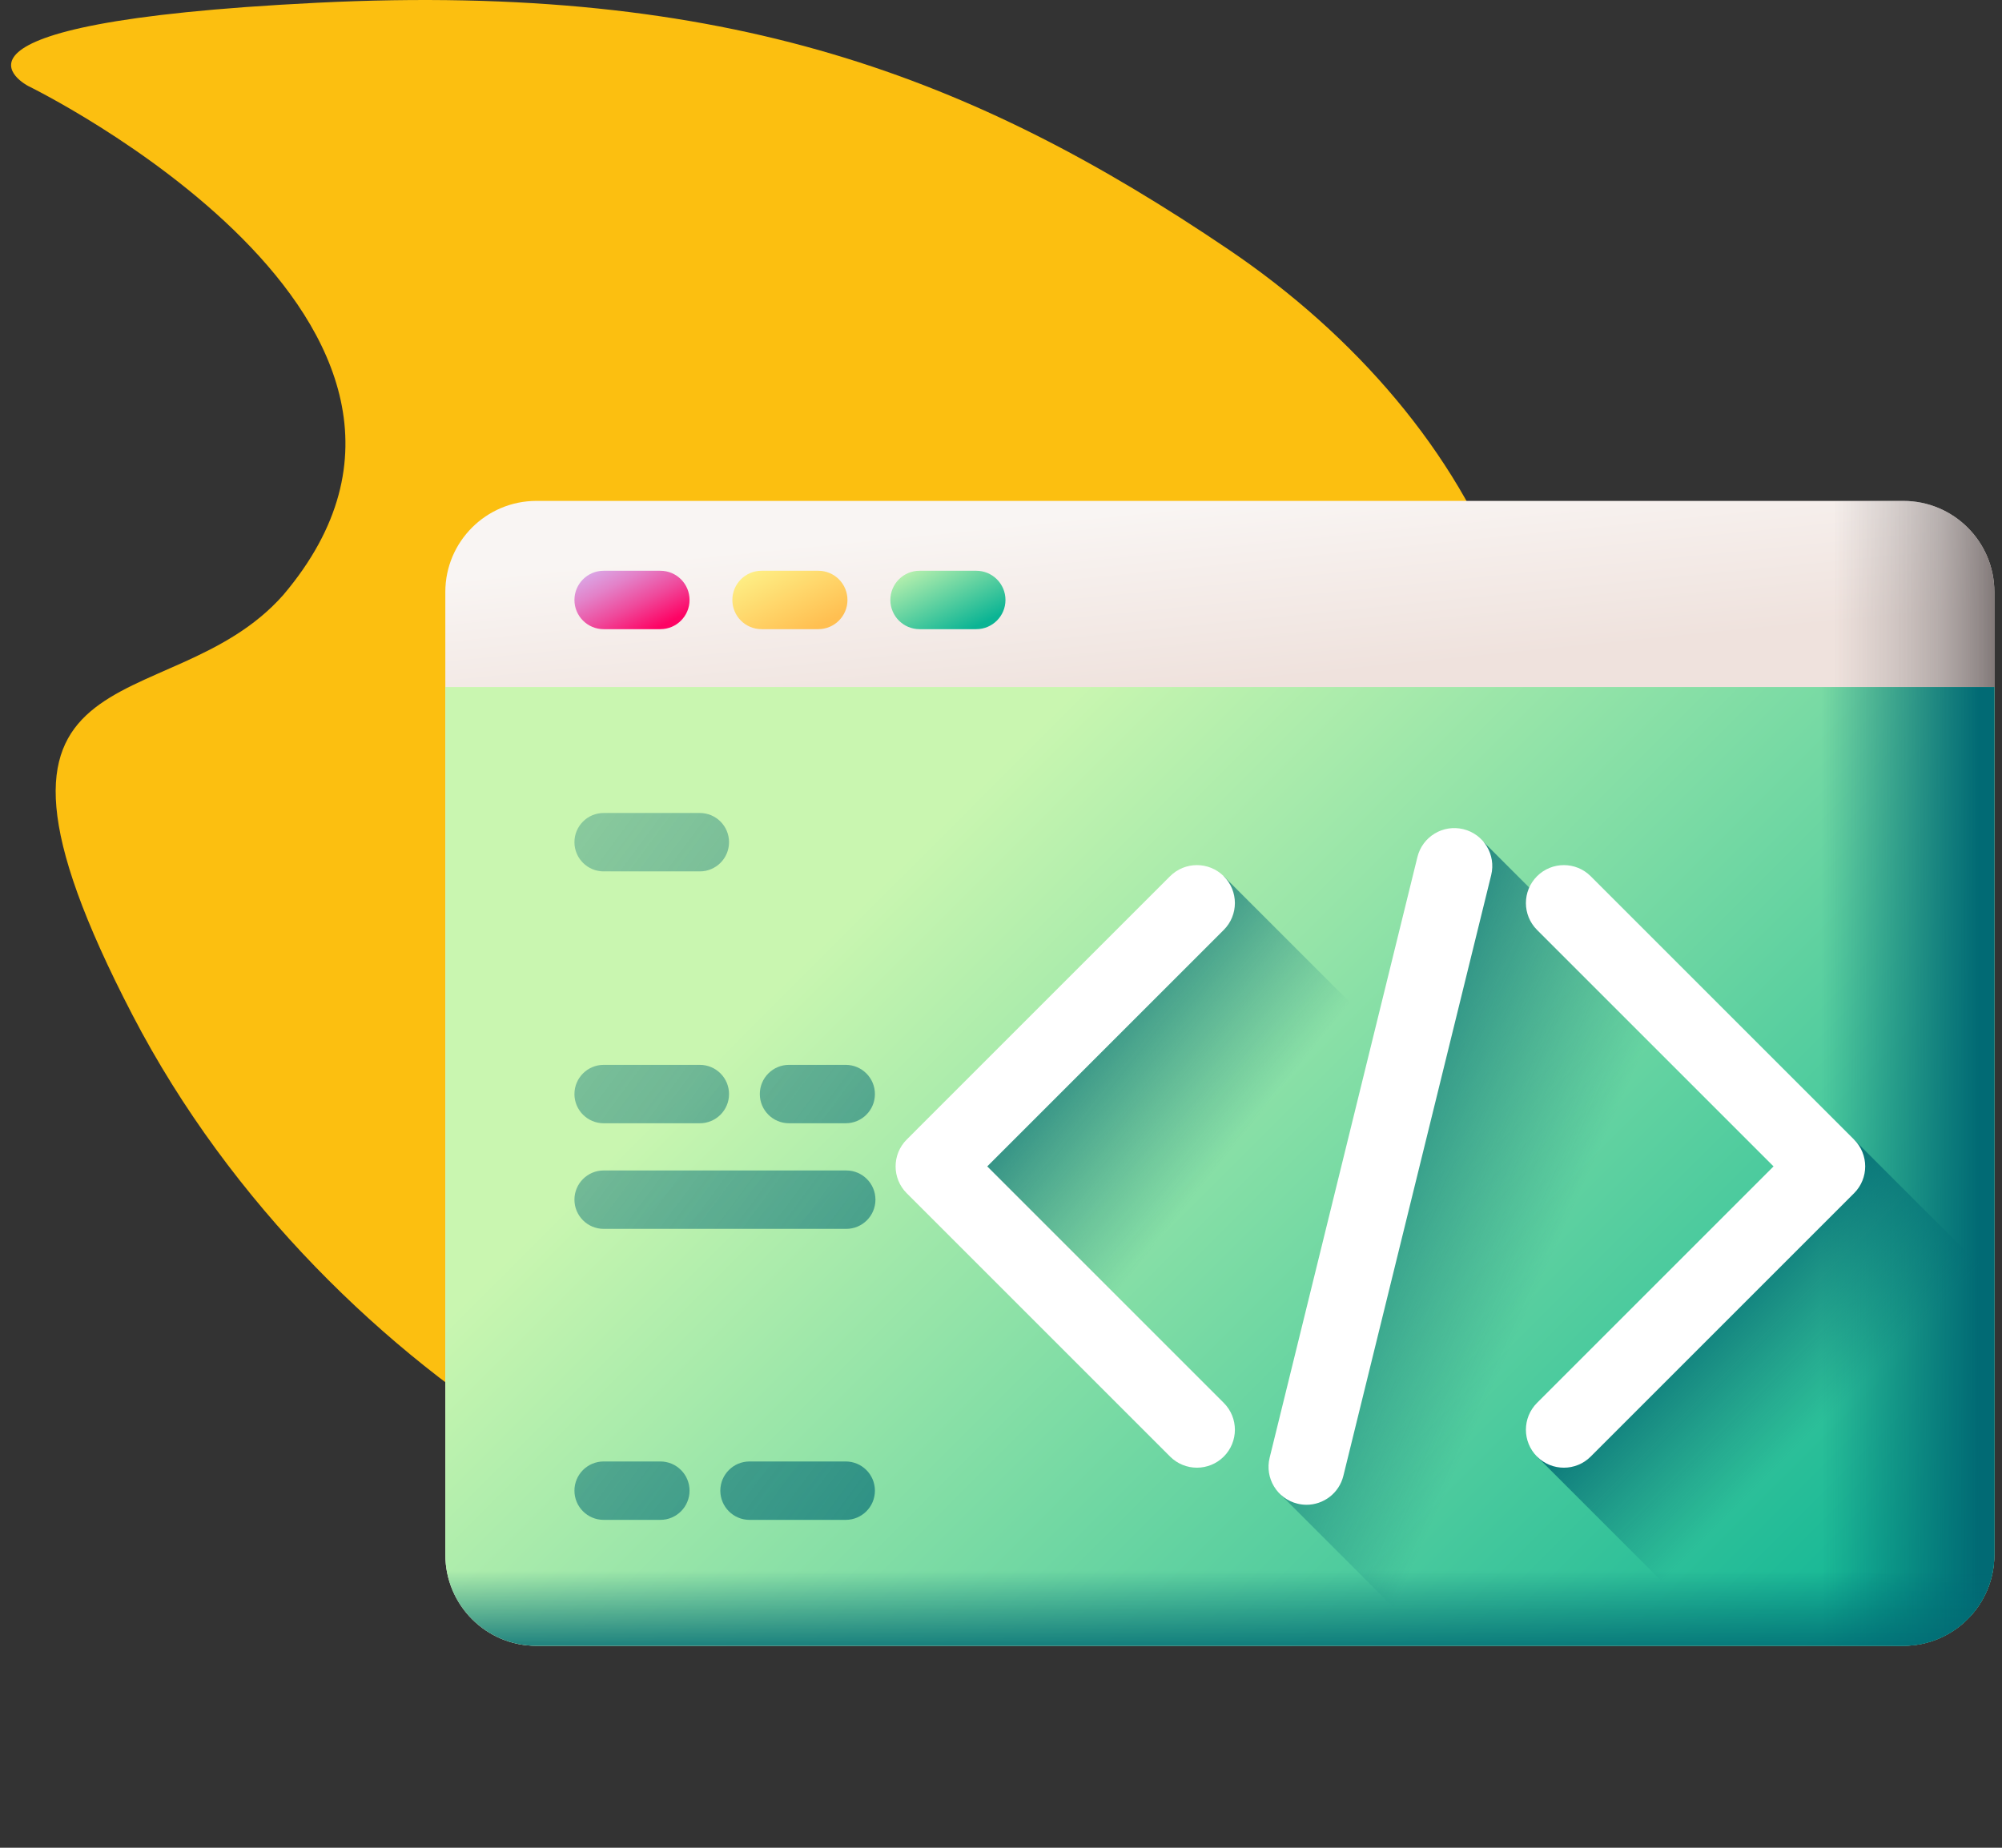
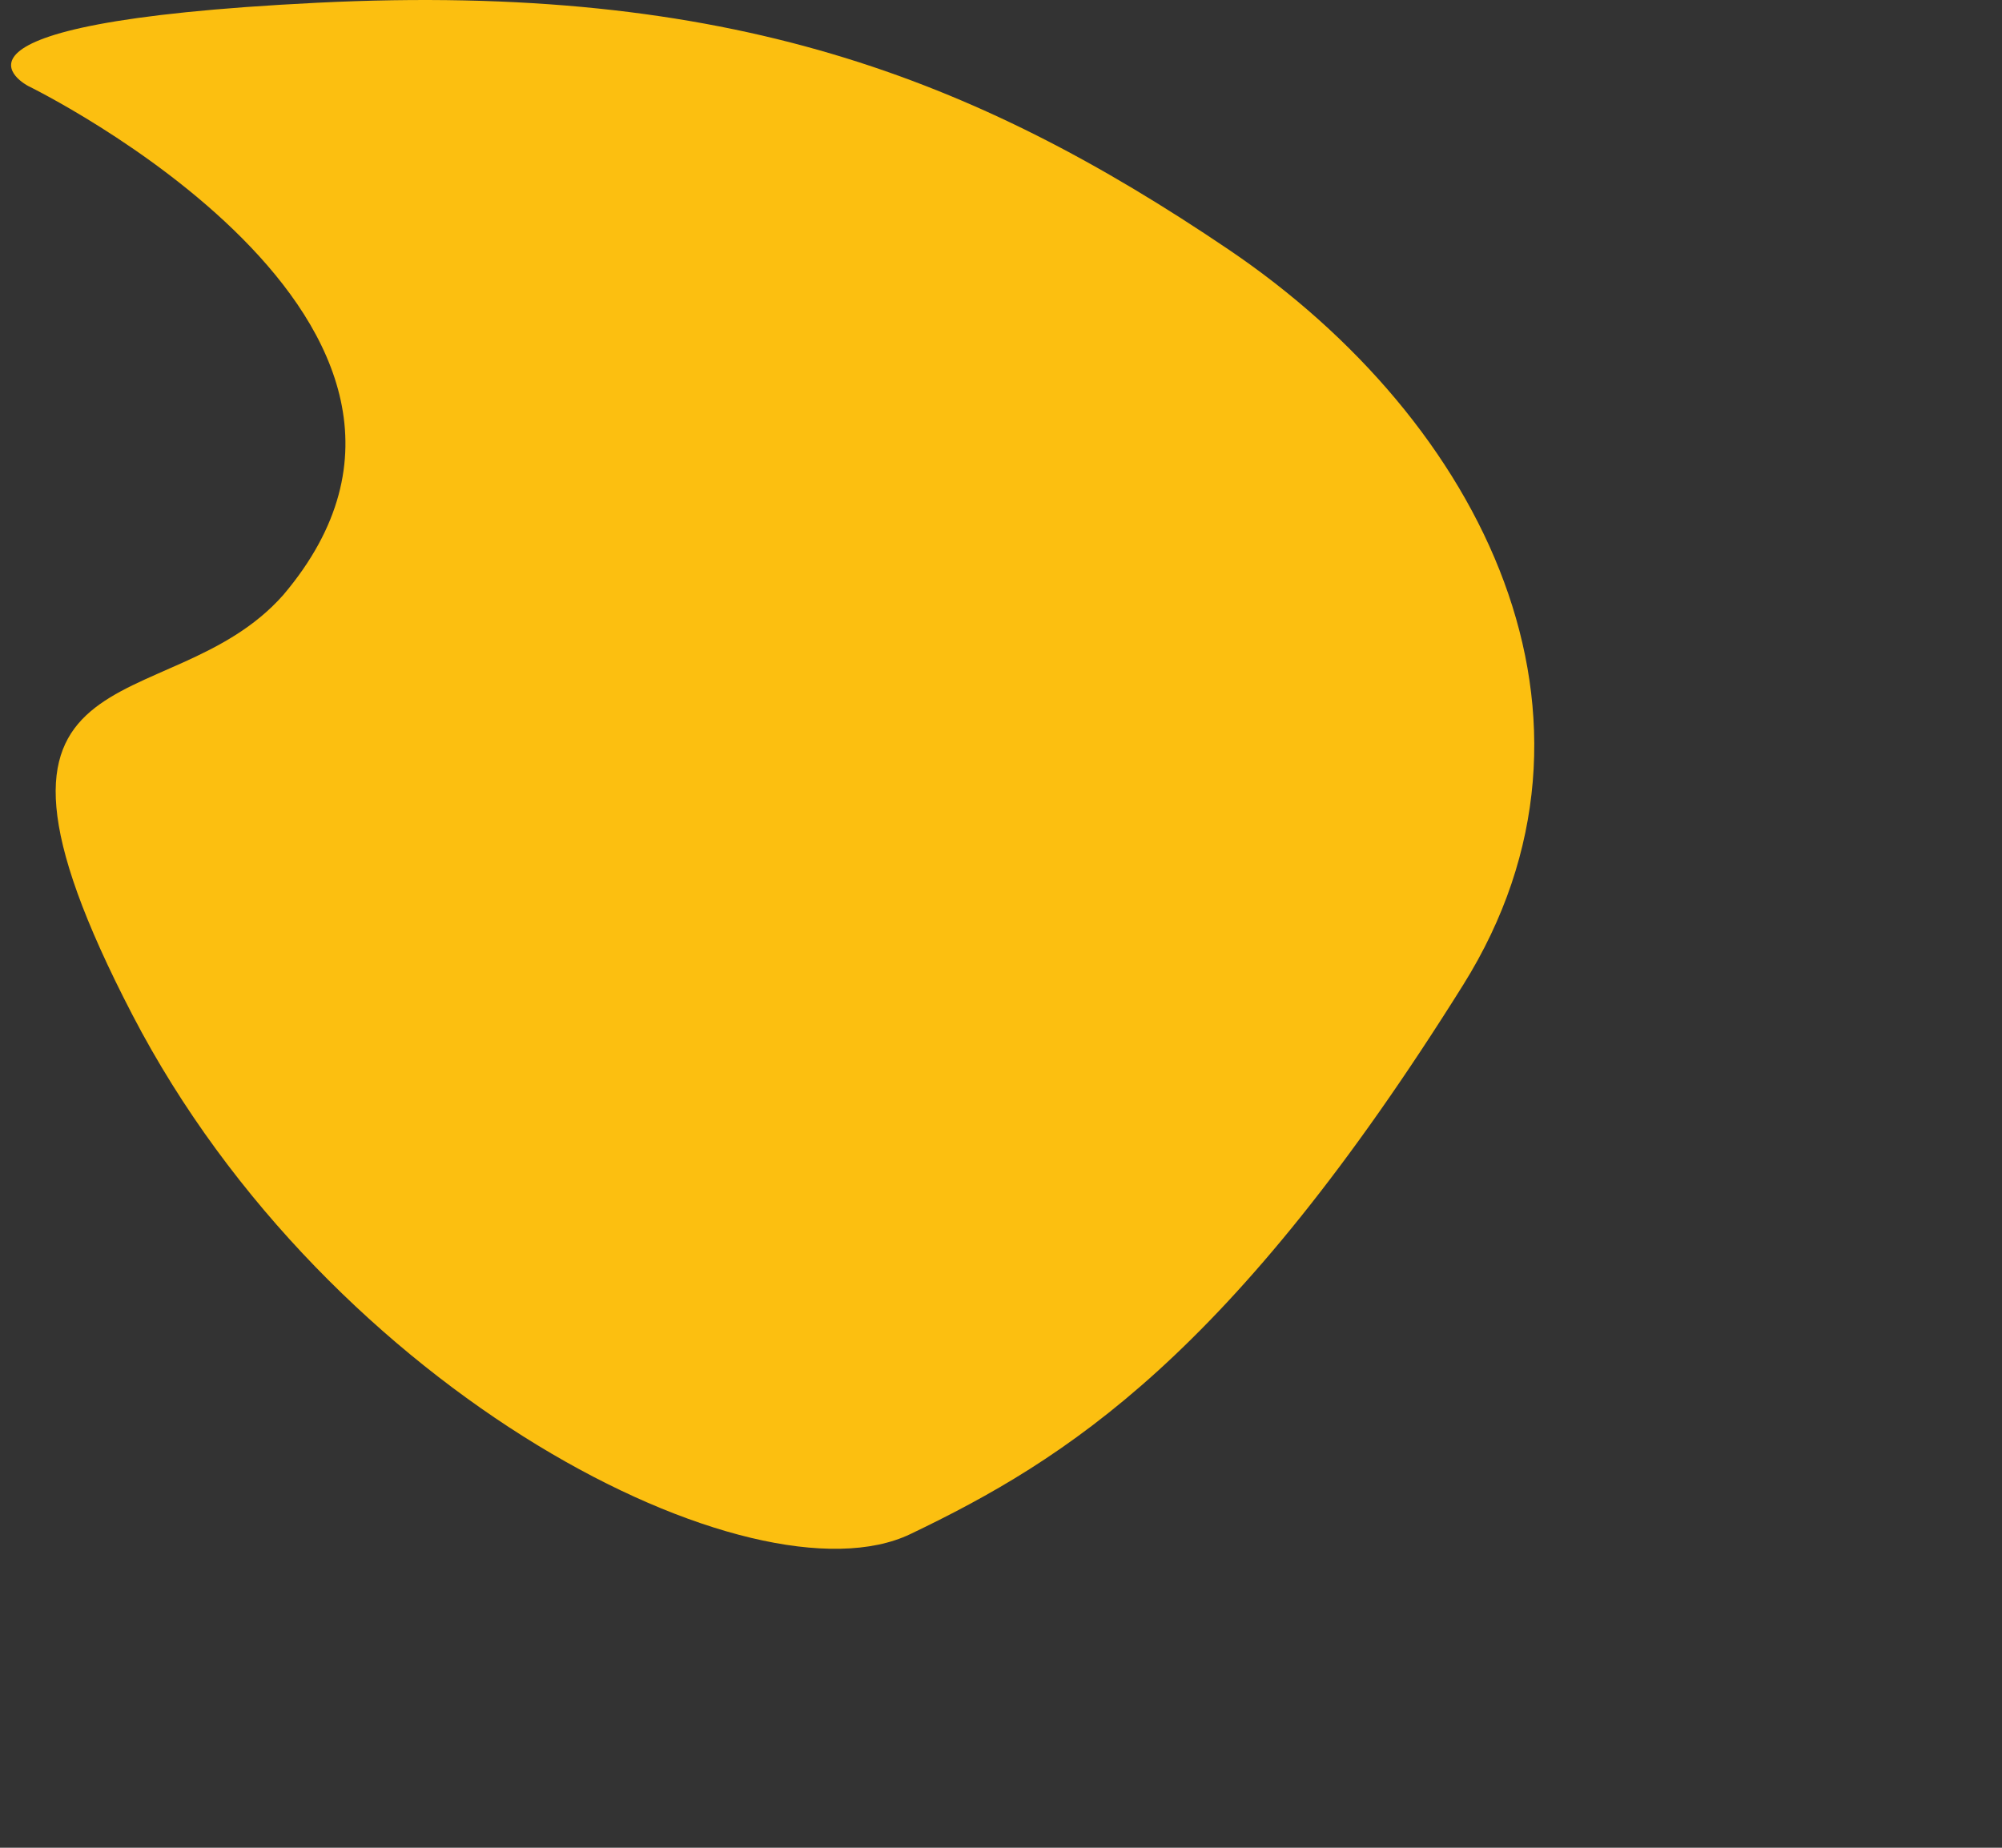
<svg xmlns="http://www.w3.org/2000/svg" width="91" height="84" viewBox="0 0 91 84" fill="none">
  <rect x="0" y="0" width="91" height="84" fill="#333333" stroke="none" />
  <path d="M66.506 44.777C74.093 32.647 67.429 19.177 55.844 11.343C44.258 3.509 33.138 -0.804 14.416 0.125C-4.305 1.053 1.286 3.912 1.286 3.912C1.286 3.912 23.358 14.669 12.879 27.044C7.611 33.017 -2.956 28.851 6.017 46.133C14.99 63.415 34.309 73.129 41.381 69.74C48.454 66.351 55.96 61.638 66.506 44.777Z" fill="#FCBF10" />
  <g clip-path="url(#clip0_802_43858)">
    <path d="M86.51 22.771H24.384C22.096 22.771 20.242 24.626 20.242 26.913V70.678C20.242 72.965 22.096 74.819 24.384 74.819H86.51C88.798 74.819 90.652 72.965 90.652 70.678V26.913C90.652 24.626 88.798 22.771 86.51 22.771Z" fill="url(#paint0_linear_802_43858)" />
    <path d="M86.511 74.819H61.246V22.771H86.511C88.798 22.771 90.653 24.626 90.653 26.913V70.678C90.653 72.965 88.798 74.819 86.511 74.819Z" fill="url(#paint1_linear_802_43858)" />
    <path d="M86.51 74.819H24.384C22.096 74.819 20.242 72.965 20.242 70.677V31.233H90.652V70.677C90.652 72.965 88.798 74.819 86.51 74.819Z" fill="url(#paint2_linear_802_43858)" />
-     <path d="M89.418 73.626L55.627 39.835L41.353 54.108L62.064 74.819H86.511C87.644 74.819 88.671 74.364 89.418 73.626Z" fill="url(#paint3_linear_802_43858)" />
    <path d="M90.652 70.677V61.491L67.447 38.286L58.217 67.951L65.085 74.819H86.51C88.797 74.819 90.652 72.965 90.652 70.677Z" fill="url(#paint4_linear_802_43858)" />
    <path d="M86.511 74.819H61.246V31.233H90.653V70.677C90.653 72.965 88.798 74.819 86.511 74.819Z" fill="url(#paint5_linear_802_43858)" />
    <path d="M90.652 70.678V58.181L84.277 51.807L69.865 66.218L78.467 74.82H86.51C88.797 74.82 90.652 72.966 90.652 70.678Z" fill="url(#paint6_linear_802_43858)" />
    <path d="M20.242 68.469V70.678C20.242 72.965 22.096 74.819 24.384 74.819H86.51C88.798 74.819 90.652 72.965 90.652 70.678V68.469H20.242Z" fill="url(#paint7_linear_802_43858)" />
    <path d="M27.439 55.865H38.466C39.199 55.865 39.793 55.27 39.793 54.537C39.793 53.804 39.199 53.21 38.466 53.21H27.439C26.706 53.21 26.111 53.804 26.111 54.537C26.111 55.27 26.706 55.865 27.439 55.865Z" fill="url(#paint8_linear_802_43858)" />
    <path d="M27.439 51.064H31.811C32.544 51.064 33.138 50.47 33.138 49.737C33.138 49.003 32.544 48.409 31.811 48.409H27.439C26.706 48.409 26.111 49.004 26.111 49.737C26.111 50.47 26.706 51.064 27.439 51.064Z" fill="url(#paint9_linear_802_43858)" />
    <path d="M27.439 39.614H31.811C32.544 39.614 33.138 39.02 33.138 38.286C33.138 37.553 32.544 36.959 31.811 36.959H27.439C26.706 36.959 26.111 37.553 26.111 38.286C26.111 39.02 26.706 39.614 27.439 39.614Z" fill="url(#paint10_linear_802_43858)" />
    <path d="M35.864 51.064H38.441C39.175 51.064 39.769 50.47 39.769 49.737C39.769 49.004 39.175 48.409 38.441 48.409H35.864C35.131 48.409 34.537 49.004 34.537 49.737C34.537 50.47 35.131 51.064 35.864 51.064Z" fill="url(#paint11_linear_802_43858)" />
    <path d="M38.441 66.439H34.07C33.337 66.439 32.742 67.034 32.742 67.767C32.742 68.5 33.337 69.094 34.07 69.094H38.441C39.175 69.094 39.769 68.5 39.769 67.767C39.769 67.034 39.175 66.439 38.441 66.439Z" fill="url(#paint12_linear_802_43858)" />
    <path d="M30.016 66.439H27.439C26.706 66.439 26.111 67.034 26.111 67.767C26.111 68.5 26.706 69.094 27.439 69.094H30.016C30.749 69.094 31.343 68.5 31.343 67.767C31.343 67.034 30.749 66.439 30.016 66.439Z" fill="url(#paint13_linear_802_43858)" />
-     <path d="M30.016 25.947H27.439C26.706 25.947 26.111 26.542 26.111 27.275C26.111 28.008 26.706 28.602 27.439 28.602H30.016C30.749 28.602 31.343 28.008 31.343 27.275C31.343 26.541 30.749 25.947 30.016 25.947Z" fill="url(#paint14_linear_802_43858)" />
    <path d="M37.194 25.947H34.617C33.883 25.947 33.289 26.542 33.289 27.275C33.289 28.008 33.883 28.602 34.617 28.602H37.194C37.927 28.602 38.521 28.008 38.521 27.275C38.521 26.541 37.927 25.947 37.194 25.947Z" fill="url(#paint15_linear_802_43858)" />
    <path d="M44.375 25.947H41.798C41.065 25.947 40.471 26.542 40.471 27.275C40.471 28.008 41.065 28.602 41.798 28.602H44.375C45.108 28.602 45.703 28.008 45.703 27.275C45.703 26.541 45.108 25.947 44.375 25.947Z" fill="url(#paint16_linear_802_43858)" />
    <path d="M54.406 66.722C53.964 66.722 53.522 66.553 53.185 66.216L41.214 54.245C40.541 53.571 40.541 52.479 41.214 51.805L53.185 39.834C53.859 39.16 54.952 39.16 55.626 39.834C56.3 40.508 56.3 41.6 55.626 42.274L44.875 53.025L55.626 63.776C56.3 64.45 56.3 65.543 55.626 66.217C55.289 66.553 54.847 66.722 54.406 66.722Z" fill="white" />
-     <path d="M71.085 66.722C70.643 66.722 70.202 66.554 69.865 66.217C69.191 65.543 69.191 64.45 69.865 63.776L80.616 53.025L69.865 42.274C69.191 41.6 69.191 40.508 69.865 39.834C70.539 39.16 71.631 39.16 72.305 39.834L84.276 51.805C84.95 52.479 84.95 53.571 84.276 54.245L72.305 66.216C71.968 66.554 71.527 66.722 71.085 66.722Z" fill="white" />
    <path d="M59.388 68.408C59.251 68.408 59.112 68.391 58.974 68.357C58.048 68.13 57.483 67.195 57.711 66.269L64.429 38.958C64.657 38.033 65.592 37.468 66.517 37.695C67.443 37.922 68.009 38.857 67.781 39.783L61.062 67.094C60.868 67.881 60.163 68.408 59.388 68.408Z" fill="white" />
  </g>
  <defs>
    <linearGradient id="paint0_linear_802_43858" x1="52.874" y1="23.061" x2="53.702" y2="31.344" gradientUnits="userSpaceOnUse">
      <stop stop-color="#F9F5F3" />
      <stop offset="1" stop-color="#EFE2DD" />
    </linearGradient>
    <linearGradient id="paint1_linear_802_43858" x1="83.335" y1="48.795" x2="91.067" y2="48.795" gradientUnits="userSpaceOnUse">
      <stop stop-color="#9E9797" stop-opacity="0" />
      <stop offset="0.356" stop-color="#9B9494" stop-opacity="0.356" />
      <stop offset="0.628" stop-color="#928B8B" stop-opacity="0.629" />
      <stop offset="0.872" stop-color="#827A7A" stop-opacity="0.872" />
      <stop offset="1" stop-color="#766E6E" />
    </linearGradient>
    <linearGradient id="paint2_linear_802_43858" x1="41.933" y1="38.299" x2="82.396" y2="78.763" gradientUnits="userSpaceOnUse">
      <stop stop-color="#C9F6B0" />
      <stop offset="1" stop-color="#0BB494" />
    </linearGradient>
    <linearGradient id="paint3_linear_802_43858" x1="54.629" y1="53.935" x2="45.103" y2="46.273" gradientUnits="userSpaceOnUse">
      <stop stop-color="#016A74" stop-opacity="0" />
      <stop offset="1" stop-color="#016A74" />
    </linearGradient>
    <linearGradient id="paint4_linear_802_43858" x1="70.016" y1="58.232" x2="56.762" y2="52.296" gradientUnits="userSpaceOnUse">
      <stop stop-color="#016A74" stop-opacity="0" />
      <stop offset="1" stop-color="#016A74" />
    </linearGradient>
    <linearGradient id="paint5_linear_802_43858" x1="82.783" y1="53.026" x2="89.962" y2="53.026" gradientUnits="userSpaceOnUse">
      <stop stop-color="#016A74" stop-opacity="0" />
      <stop offset="1" stop-color="#016A74" />
    </linearGradient>
    <linearGradient id="paint6_linear_802_43858" x1="82.757" y1="64.698" x2="76.36" y2="58.302" gradientUnits="userSpaceOnUse">
      <stop stop-color="#016A74" stop-opacity="0" />
      <stop offset="1" stop-color="#016A74" />
    </linearGradient>
    <linearGradient id="paint7_linear_802_43858" x1="55.447" y1="71.4" x2="55.447" y2="75.667" gradientUnits="userSpaceOnUse">
      <stop stop-color="#016A74" stop-opacity="0" />
      <stop offset="1" stop-color="#016A74" />
    </linearGradient>
    <linearGradient id="paint8_linear_802_43858" x1="-1.469" y1="29.109" x2="67.487" y2="80.05" gradientUnits="userSpaceOnUse">
      <stop stop-color="#016A74" stop-opacity="0" />
      <stop offset="1" stop-color="#016A74" />
    </linearGradient>
    <linearGradient id="paint9_linear_802_43858" x1="-0.35" y1="27.593" x2="68.607" y2="78.534" gradientUnits="userSpaceOnUse">
      <stop stop-color="#016A74" stop-opacity="0" />
      <stop offset="1" stop-color="#016A74" />
    </linearGradient>
    <linearGradient id="paint10_linear_802_43858" x1="5.122" y1="20.186" x2="74.079" y2="71.126" gradientUnits="userSpaceOnUse">
      <stop stop-color="#016A74" stop-opacity="0" />
      <stop offset="1" stop-color="#016A74" />
    </linearGradient>
    <linearGradient id="paint11_linear_802_43858" x1="2.308" y1="23.995" x2="71.265" y2="74.936" gradientUnits="userSpaceOnUse">
      <stop stop-color="#016A74" stop-opacity="0" />
      <stop offset="1" stop-color="#016A74" />
    </linearGradient>
    <linearGradient id="paint12_linear_802_43858" x1="-6.626" y1="36.089" x2="62.331" y2="87.03" gradientUnits="userSpaceOnUse">
      <stop stop-color="#016A74" stop-opacity="0" />
      <stop offset="1" stop-color="#016A74" />
    </linearGradient>
    <linearGradient id="paint13_linear_802_43858" x1="-9.283" y1="39.687" x2="59.673" y2="90.628" gradientUnits="userSpaceOnUse">
      <stop stop-color="#016A74" stop-opacity="0" />
      <stop offset="1" stop-color="#016A74" />
    </linearGradient>
    <linearGradient id="paint14_linear_802_43858" x1="27.668" y1="25.156" x2="29.463" y2="28.746" gradientUnits="userSpaceOnUse">
      <stop stop-color="#D9B1EE" />
      <stop offset="0.123" stop-color="#DBA3E3" />
      <stop offset="0.351" stop-color="#E381C8" />
      <stop offset="0.659" stop-color="#EF499B" />
      <stop offset="1" stop-color="#FE0364" />
    </linearGradient>
    <linearGradient id="paint15_linear_802_43858" x1="34.846" y1="25.156" x2="36.641" y2="28.746" gradientUnits="userSpaceOnUse">
      <stop stop-color="#FEF48B" />
      <stop offset="1" stop-color="#FFBF51" />
    </linearGradient>
    <linearGradient id="paint16_linear_802_43858" x1="42.028" y1="25.156" x2="43.822" y2="28.746" gradientUnits="userSpaceOnUse">
      <stop stop-color="#C9F6B0" />
      <stop offset="1" stop-color="#0BB494" />
    </linearGradient>
    <clipPath id="clip0_802_43858">
-       <rect width="70.41" height="70.41" fill="white" transform="translate(20.242 13.59)" />
-     </clipPath>
+       </clipPath>
  </defs>
</svg>